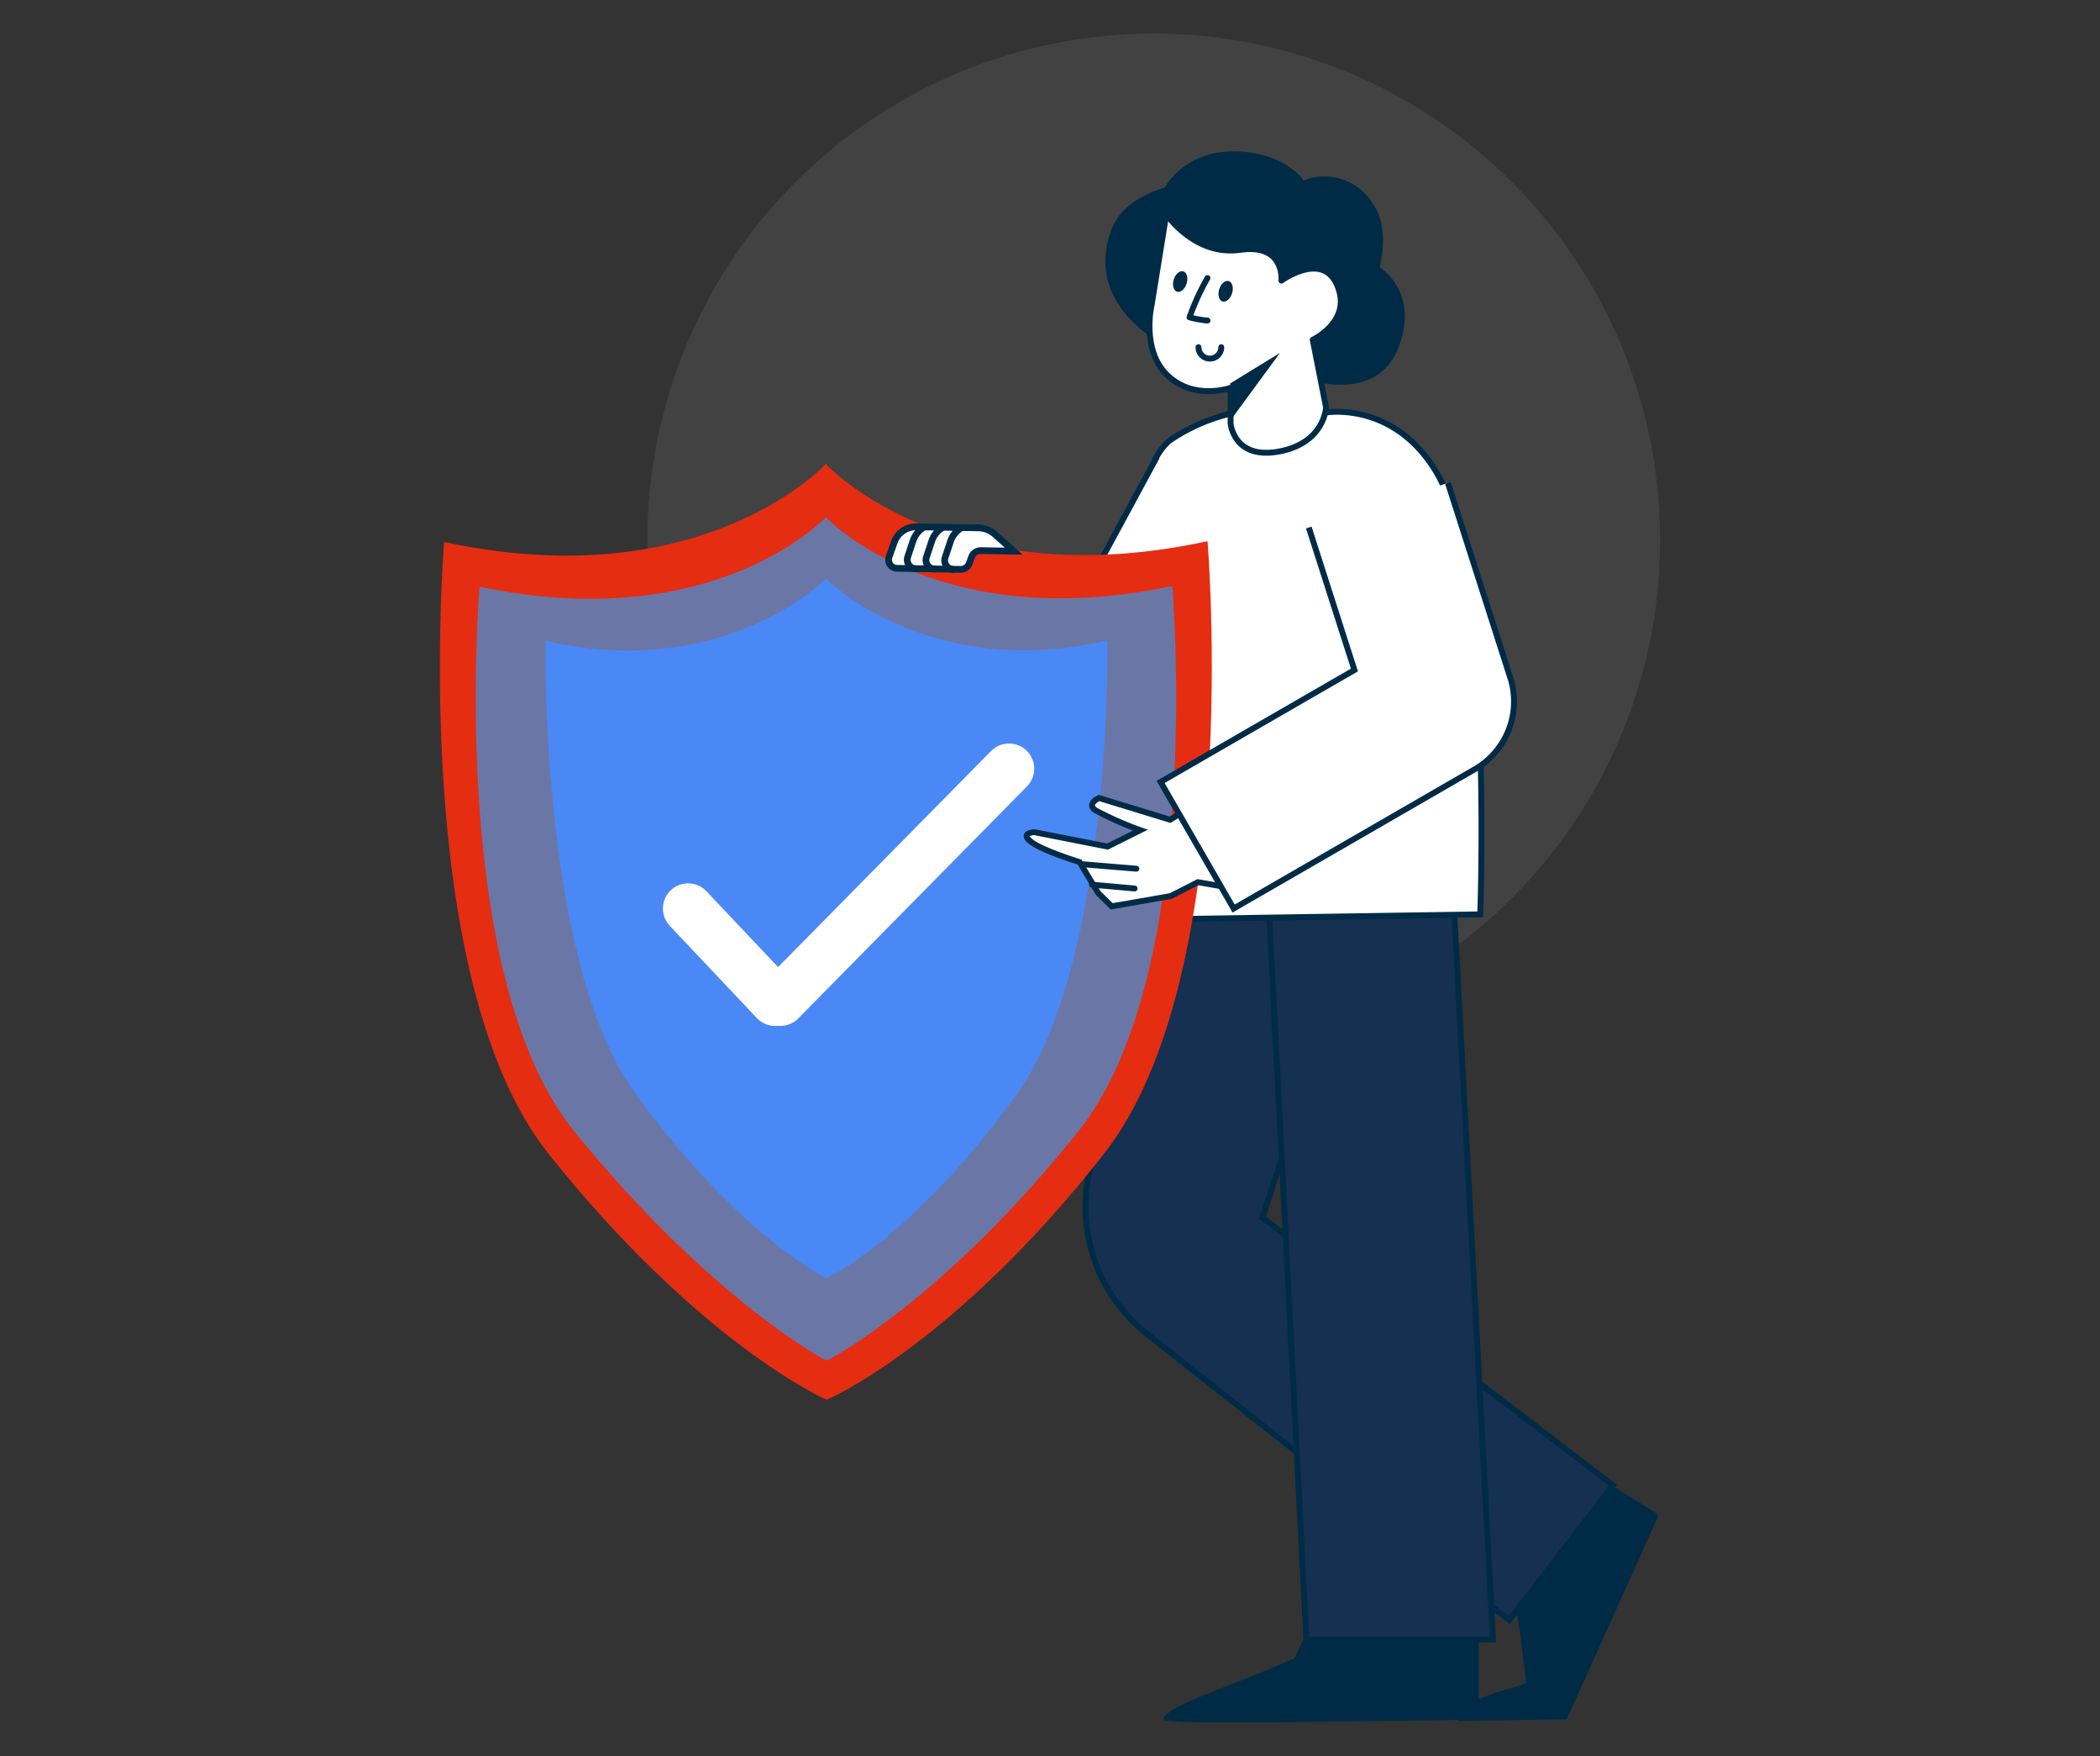
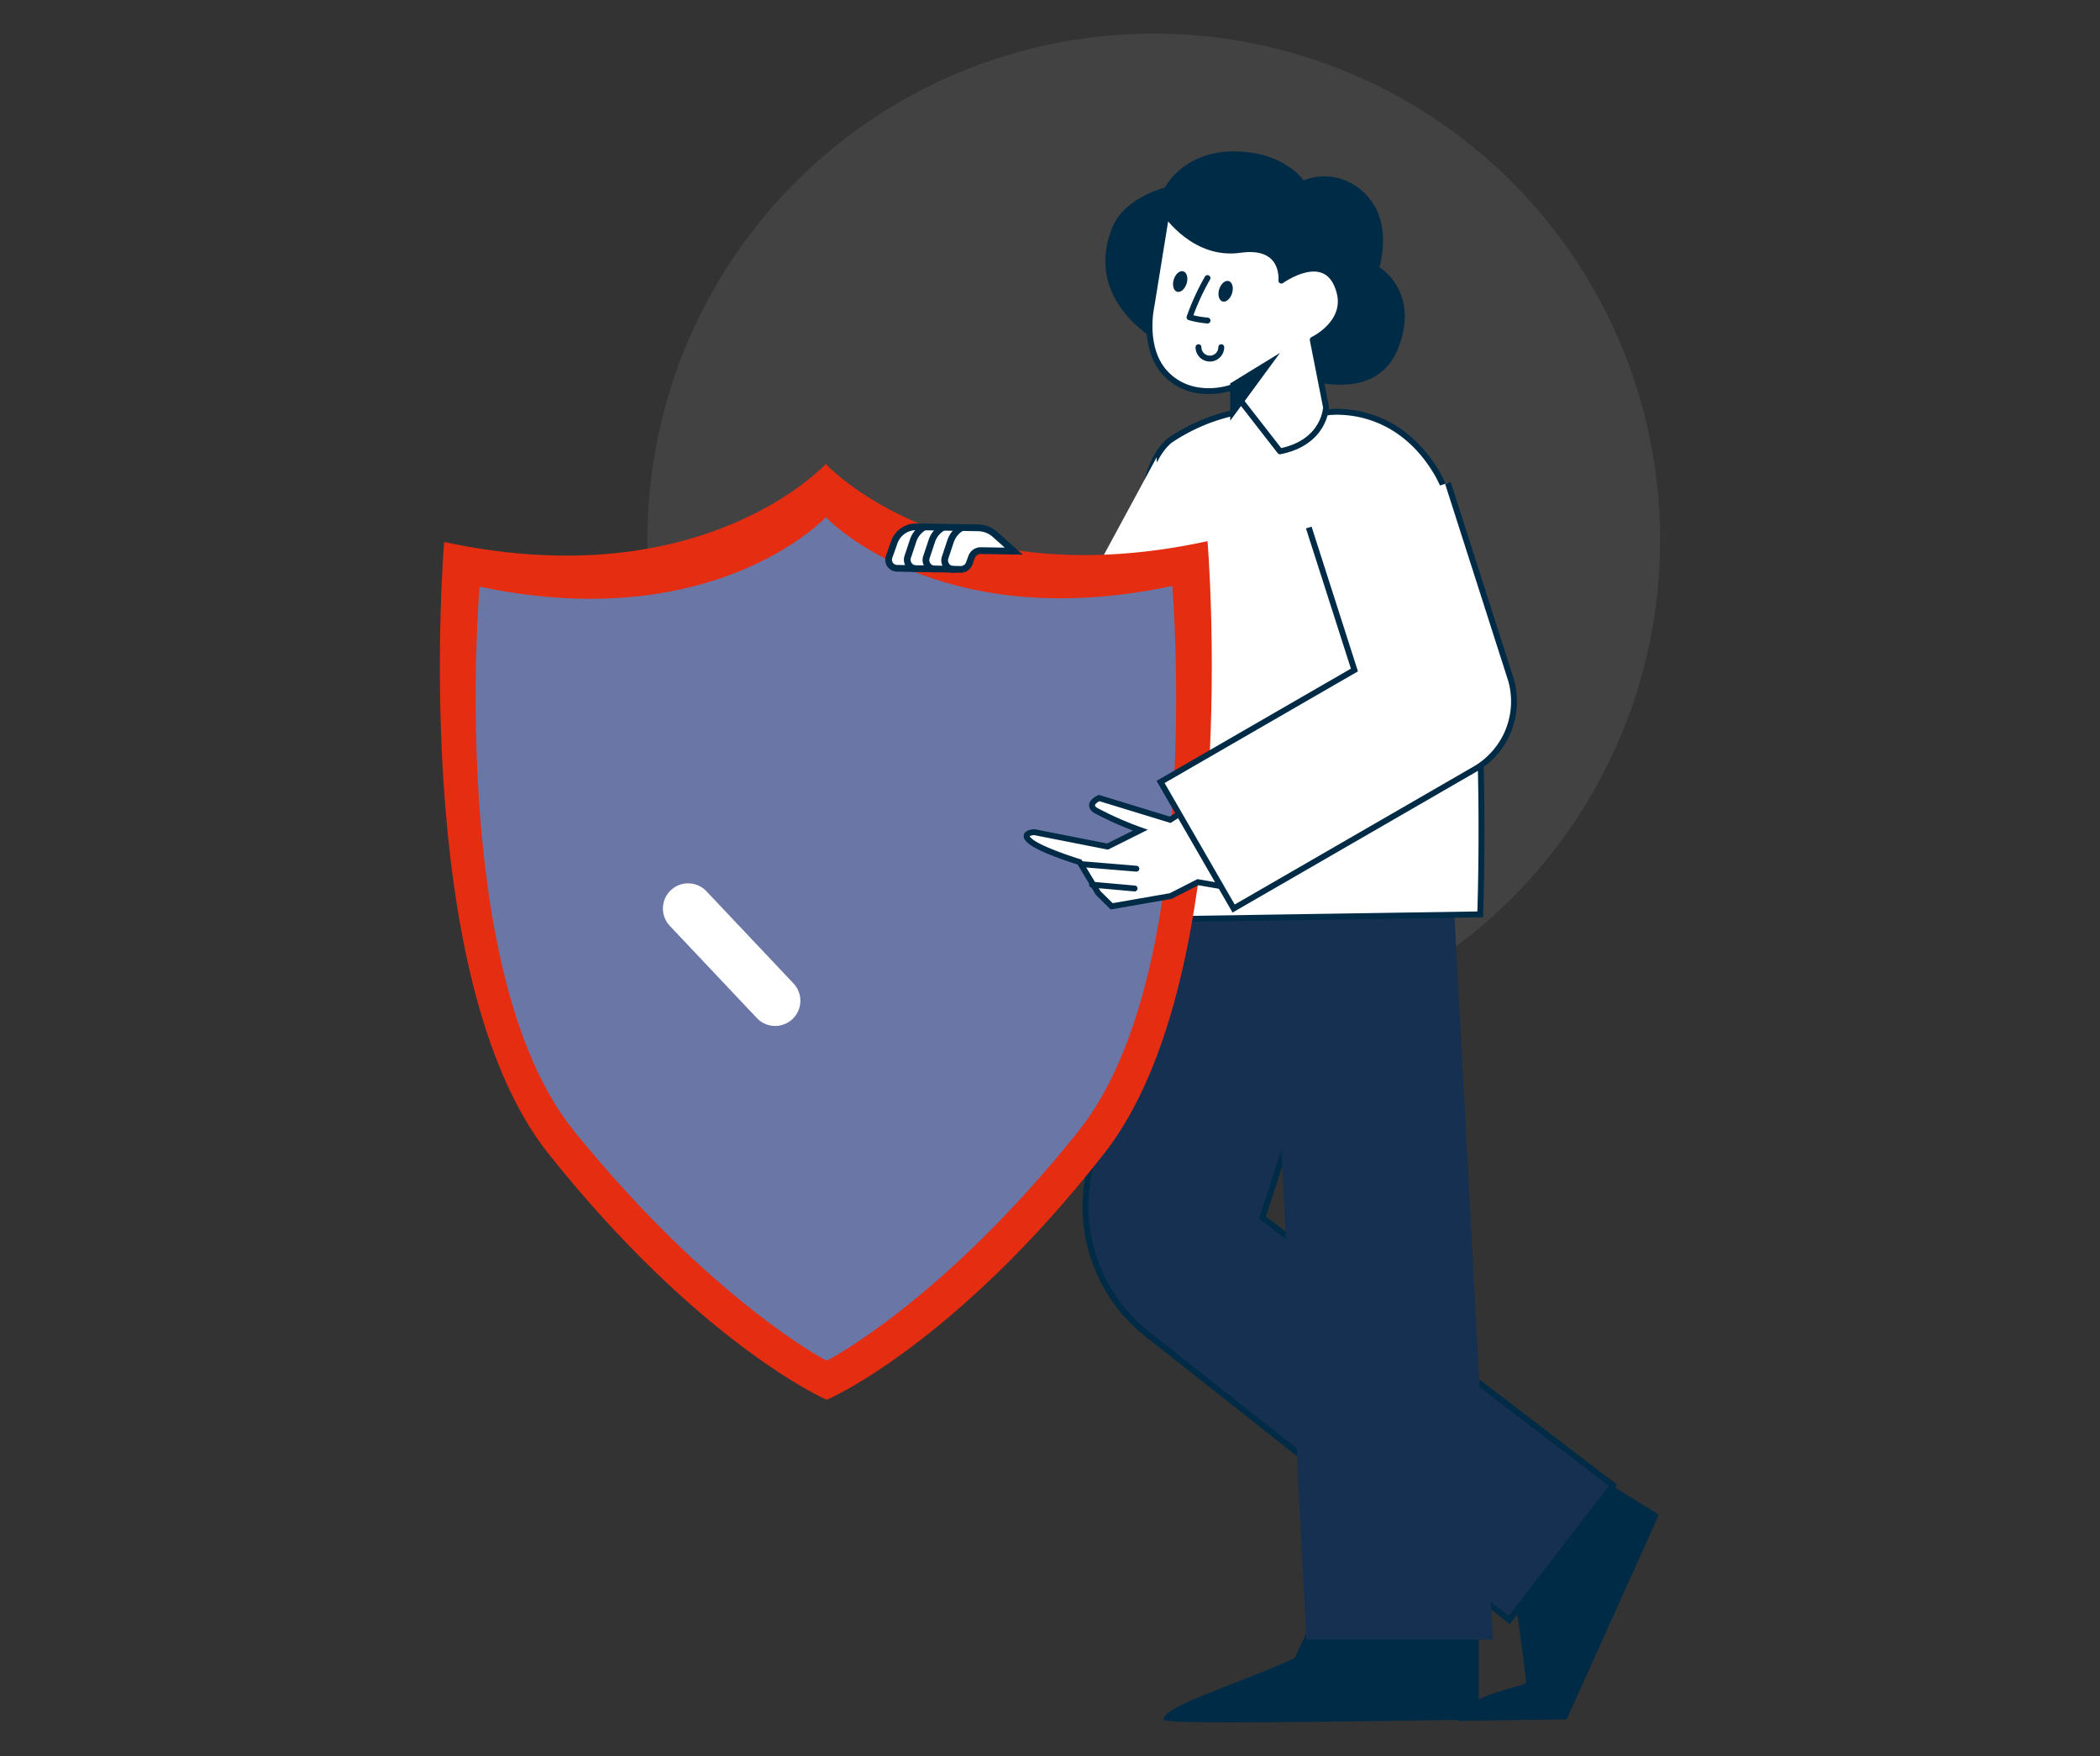
<svg xmlns="http://www.w3.org/2000/svg" width="250" height="209" viewBox="0 0 250 209">
  <rect x="0" y="0" width="250" height="209" fill="#333333" stroke="none" />
  <defs>
    <clipPath id="clip-Accidental_death_benefit">
      <rect width="250" height="209" />
    </clipPath>
  </defs>
  <g id="Accidental_death_benefit" data-name="Accidental death benefit" clip-path="url(#clip-Accidental_death_benefit)">
    <g id="Group_39703" data-name="Group 39703" transform="translate(26.339 -0.692)">
      <g id="Group_30554" data-name="Group 30554" transform="translate(50.727 4.692)">
        <g id="Group_26839" data-name="Group 26839" transform="translate(0 0)">
          <g id="Group_30553" data-name="Group 30553" transform="translate(0 0)">
            <g id="Group_30550" data-name="Group 30550">
              <g id="Group_33898" data-name="Group 33898">
                <path id="Path_19138" data-name="Path 19138" d="M77.646,18.75A60.284,60.284,0,1,1,17.362,79.034,60.284,60.284,0,0,1,77.646,18.75" transform="translate(-17.362 -18.75)" fill="#7f7f7f" opacity="0.2" />
                <path id="Path_19140" data-name="Path 19140" d="M132.314,116.2l-7-4.351a.347.347,0,0,0-.451.1l-9.68,13.03a.309.309,0,0,0-.059.248c.747,3.392,1.495,10.11,1.581,10.9a.27.27,0,0,1-.024.15c-.28.625-6.4,1.281-8.136,4-.2.31.243.762.567.578l12.362-.169a.335.335,0,0,0,.144-.156l10.8-23.962a.282.282,0,0,0-.1-.365" transform="translate(-12.107 59.956)" fill="#002b47" />
                <path id="Path_19141" data-name="Path 19141" d="M122.869,137.208v-13.32l-16.569-5.2L100.936,129.9c-7.147,3.25-15.593,5.681-15.593,7.31,0,.649,23.228.163,37.522,0" transform="translate(-23.9 63.465)" fill="#002b47" />
                <path id="Path_19142" data-name="Path 19142" d="M79.977,97.82l9.469-32.314,21.644,5.8-10.821,33.236L142,136.418,129.64,152.455l-43.1-34.036a19.317,19.317,0,0,1-6.567-20.6" transform="translate(-27.034 36.367)" fill="#153050" />
                <path id="Path_19143" data-name="Path 19143" d="M79.977,97.82l9.469-32.314,21.644,5.8-10.821,33.236L142,136.418,129.64,152.455l-43.1-34.036a19.317,19.317,0,0,1-6.567-20.6Z" transform="translate(-27.034 36.367)" fill="none" stroke="#002b47" stroke-miterlimit="10" stroke-width="0.7" />
                <path id="Path_19144" data-name="Path 19144" d="M115.439,70.627H93.411l4.83,94.325h22.221Z" transform="translate(-19.791 26.194)" fill="#153050" />
-                 <path id="Path_19145" data-name="Path 19145" d="M115.439,70.627H93.411l4.83,94.324h22.221Z" transform="translate(-19.791 26.194)" fill="none" stroke="#002b47" stroke-miterlimit="10" stroke-width="0.7" />
                <path id="Path_19146" data-name="Path 19146" d="M115.692,30.561c-2.871,7.608-12.775,3.3-12.775,3.3l-14.79-3.3s-10.192-4.736-6.6-14.067c1.413-3.674,6.316-4.88,6.316-4.88s2.152-4.306,8.181-4.306,8.327,3.445,8.327,3.445a6.764,6.764,0,0,1,8.038,2.441c2.441,3.158,1,7.894,1,7.894s4.788,2.871,2.3,9.474" transform="translate(-26.235 6.714)" fill="#002b47" />
                <path id="Path_19147" data-name="Path 19147" d="M87.573,31.262a22.1,22.1,0,0,1,7.8-3.337h10.82s8.047-1.41,13.141,7.1c6.763,11.3,5.217,52.626,5.217,52.626L82.4,88.3l1.157-25.188.939-23.52c0-3.525,1.194-6.747,3.077-8.336" transform="translate(-25.402 17.175)" fill="#fff" />
                <path id="Path_19148" data-name="Path 19148" d="M87.573,31.262a22.1,22.1,0,0,1,7.8-3.337h10.82s8.047-1.41,13.141,7.1c6.763,11.3,5.217,52.626,5.217,52.626L82.4,88.3l1.157-25.188.939-23.52c.006-3.523,1.2-6.741,3.077-8.329Z" transform="translate(-25.402 17.175)" fill="none" stroke="#002b47" stroke-miterlimit="10" stroke-width="0.7" />
                <path id="Path_19159" data-name="Path 19159" d="M93.9,32.92s-4.325,1.548-7.5-1.469-1.906-8.366-1.906-8.366l1.754-10.826s3.36,5.016,8.769,4.243,4.927,3.66,4.927,3.66,5.468-3.977,6.912,1.327c1.017,3.747-3.179,5.713-3.179,5.713l1.585,8.047s-.143,4.174-5.482,5.231c-5.5,1.086-5.881-3.3-5.881-3.3Z" transform="translate(-24.466 9.238)" fill="#fff" />
-                 <path id="Path_19160" data-name="Path 19160" d="M93.9,32.92s-4.325,1.548-7.5-1.469-1.906-8.366-1.906-8.366l1.754-10.826s3.36,5.016,8.769,4.243,4.927,3.66,4.927,3.66,5.468-3.977,6.912,1.327c1.017,3.747-3.179,5.713-3.179,5.713l1.585,8.047s-.143,4.174-5.482,5.231c-5.5,1.086-5.881-3.3-5.881-3.3Z" transform="translate(-24.466 9.238)" fill="none" stroke="#002b47" stroke-linejoin="round" stroke-width="0.7" />
+                 <path id="Path_19160" data-name="Path 19160" d="M93.9,32.92s-4.325,1.548-7.5-1.469-1.906-8.366-1.906-8.366l1.754-10.826s3.36,5.016,8.769,4.243,4.927,3.66,4.927,3.66,5.468-3.977,6.912,1.327c1.017,3.747-3.179,5.713-3.179,5.713l1.585,8.047s-.143,4.174-5.482,5.231Z" transform="translate(-24.466 9.238)" fill="none" stroke="#002b47" stroke-linejoin="round" stroke-width="0.7" />
                <path id="Path_19161" data-name="Path 19161" d="M90.607,31.27V26.827l5.926-3.634Z" transform="translate(-21.22 14.808)" fill="#002b47" />
                <path id="Path_19162" data-name="Path 19162" d="M86.179,17.756c-.2.674-.019,1.321.406,1.444s.929-.316,1.135-.988.019-1.323-.406-1.444-.929.317-1.135.99" transform="translate(-23.518 11.524)" fill="#002b47" />
                <path id="Path_19163" data-name="Path 19163" d="M89.763,18.524c-.2.674-.019,1.321.406,1.444s.929-.316,1.135-.988.019-1.323-.406-1.444-.929.317-1.135.99" transform="translate(-21.692 11.914)" fill="#002b47" />
                <path id="Line_2218" data-name="Line 2218" d="M0,9.588,3.317,0" transform="translate(56.967 101.874)" fill="#fff" />
                <path id="Line_2219" data-name="Line 2219" d="M0,9.588,3.317,0" transform="translate(56.967 101.874)" fill="none" stroke="#002b47" stroke-linecap="round" stroke-linejoin="round" stroke-width="0.7" />
-                 <path id="Path_19164" data-name="Path 19164" d="M89.539,17.293A28.637,28.637,0,0,0,87.4,21.964a11.826,11.826,0,0,0,2.144.385" transform="translate(-22.857 11.802)" fill="#fff" />
                <path id="Path_19165" data-name="Path 19165" d="M89.539,17.293A28.637,28.637,0,0,0,87.4,21.964a11.826,11.826,0,0,0,2.144.385" transform="translate(-22.857 11.802)" fill="none" stroke="#002b47" stroke-linecap="round" stroke-linejoin="round" stroke-width="0.7" />
                <path id="Path_19166" data-name="Path 19166" d="M90.819,22.743a1.357,1.357,0,1,1-2.714,0" transform="translate(-22.495 14.58)" fill="#fff" />
                <path id="Path_19167" data-name="Path 19167" d="M90.819,22.743a1.357,1.357,0,1,1-2.714,0" transform="translate(-22.495 14.58)" fill="none" stroke="#002b47" stroke-linecap="round" stroke-linejoin="round" stroke-width="0.7" />
              </g>
            </g>
          </g>
        </g>
      </g>
      <path id="Path_22535" data-name="Path 22535" d="M-456.286,2241.4l-12.8,23.655-5.995-10.986-3.516,17.571,12.193,6.828,15.973-26.7-5.853-9.876Z" transform="translate(567.649 -2186.285)" fill="#fff" />
-       <path id="Path_22536" data-name="Path 22536" d="M-456.286,2241.4l-12.8,23.655-5.995-10.986-3.516,17.571,12.193,6.828,10.12-20.851" transform="translate(567.649 -2186.285)" fill="none" stroke="#002b47" stroke-width="0.7" />
      <g id="Group_33899" data-name="Group 33899" transform="translate(26.027 55.911)">
        <path id="Path_22530" data-name="Path 22530" d="M292.622,166.1c-28.751,6.253-43.363-7.09-45.332-9.059,0,0-.04-.2-.116-.119-.076-.078-.117.119-.117.119-1.966,1.973-16.549,15.347-45.313,9.153,0,0-4.362,51.73,12.422,72.816,17.927,22.52,33.045,29.32,33.121,29.261.076.057,15.31-6.643,33.061-29.329,16.607-21.225,12.273-72.842,12.273-72.842" transform="translate(-201.234 -156.908)" fill="#e52d12" fill-rule="evenodd" />
        <path id="Path_22531" data-name="Path 22531" d="M288.1,170.95c-26.089,5.567-39.348-6.311-41.134-8.065,0,0-.038-.175-.107-.1-.069-.07-.1.1-.1.1-1.784,1.757-15.018,13.663-41.119,8.149,0,0-3.959,46.056,11.272,64.826,16.267,20.049,29.972,27.333,30.041,27.283.068.051,13.9-7.146,30.012-27.343,15.071-18.9,11.139-64.85,11.139-64.85" transform="translate(-200.912 -156.429)" fill="#3399e8" fill-rule="evenodd" opacity="0.69" />
-         <path id="Path_22532" data-name="Path 22532" d="M246.317,252.782h0c-.14,0-10.467-5.114-22.706-21.888-11.507-15.773-10.739-53.98-10.739-53.98a42.883,42.883,0,0,0,9.83,1.173c13.908,0,22.351-7.3,23.458-8.509,0,0,.018-.1.055-.1a.037.037,0,0,1,.025.014.033.033,0,0,1,.024-.014c.037,0,.056.1.056.1,1.107,1.208,9.621,8.482,23.519,8.481a42.823,42.823,0,0,0,9.908-1.192s.623,38.1-10.763,53.976c-12.117,16.9-22.525,21.939-22.665,21.939" transform="translate(-200.282 -155.879)" fill="#4a88f5" fill-rule="evenodd" />
      </g>
      <g id="Group_33900" data-name="Group 33900" transform="translate(79.429 63.337)">
        <path id="Path_16308" data-name="Path 16308" d="M1.34.053,3.1.643A2.762,2.762,0,0,1,4.978,3.261V10.6a3.082,3.082,0,0,1-.749,2.013L2.276,14.88V10.969a1.169,1.169,0,0,0-.782-1.1L.715,9.6A1.065,1.065,0,0,1,0,8.6V1.024A1.017,1.017,0,0,1,1.009,0,1.045,1.045,0,0,1,1.34.053" transform="matrix(0.017, -1, 1, 0.017, 0, 4.977)" fill="#fff" />
        <path id="Path_16309" data-name="Path 16309" d="M1.34.053,3.1.643A2.762,2.762,0,0,1,4.978,3.261V10.6a3.082,3.082,0,0,1-.749,2.013L2.276,14.88V10.969a1.169,1.169,0,0,0-.782-1.1L.715,9.6A1.065,1.065,0,0,1,0,8.6V1.024A1.017,1.017,0,0,1,1.009,0,1.045,1.045,0,0,1,1.34.053Z" transform="matrix(0.017, -1, 1, 0.017, 0, 4.977)" fill="none" stroke="#002b47" stroke-miterlimit="10" stroke-width="0.8" />
        <path id="Path_16310" data-name="Path 16310" d="M0,1.017A1.079,1.079,0,0,1,1.437.055L3.32.645A2.923,2.923,0,0,1,4.9,1.815" transform="matrix(0.017, -1, 1, 0.017, 2.226, 5.034)" fill="none" stroke="#002b47" stroke-linecap="round" stroke-miterlimit="10" stroke-width="0.8" />
        <path id="Path_16311" data-name="Path 16311" d="M0,1.018A1.081,1.081,0,0,1,1.437.055L3.32.645a2.915,2.915,0,0,1,1.6,1.206" transform="matrix(0.017, -1, 1, 0.017, 4.452, 5.073)" fill="none" stroke="#002b47" stroke-linecap="round" stroke-miterlimit="10" stroke-width="0.8" />
        <path id="Path_16312" data-name="Path 16312" d="M0,1.017A1.079,1.079,0,0,1,1.437.055L3.32.645A2.933,2.933,0,0,1,4.858,1.754" transform="matrix(0.017, -1, 1, 0.017, 6.68, 5.112)" fill="none" stroke="#002b47" stroke-linecap="round" stroke-miterlimit="10" stroke-width="0.8" />
      </g>
      <g id="Group_33901" data-name="Group 33901" transform="translate(98.876 90.355) rotate(17)">
        <path id="Path_22539" data-name="Path 22539" d="M17.458,1.513,15.781,3.44H6.941s-1.285,1.089,0,1.524a39.754,39.754,0,0,0,5.814.7L9.274,8.895.735,9.58s-1.655.61,0,1.219,6.205.61,6.205.61l3.2,2.874,2,1.045L18.5,12.106,21.116,9.58,25.3,9.058,20.593,0Z" transform="translate(0 0)" fill="#fff" />
        <path id="Path_22540" data-name="Path 22540" d="M17.458,0,15.781,1.927H6.941s-1.285,1.089,0,1.524a39.754,39.754,0,0,0,5.814.7L9.589,7.158.735,8.067s-1.655.61,0,1.219,6.205.61,6.205.61l3.2,2.874,2,1.045L18.5,10.593l2.613-2.526L25.3,7.545" transform="translate(0 1.513)" fill="none" stroke="#002b47" stroke-width="0.7" />
        <path id="Path_22541" data-name="Path 22541" d="M0,3.577,5.451,0" transform="translate(8.555 8.232) rotate(21)" fill="none" stroke="#002b47" stroke-linecap="round" stroke-width="0.7" />
        <path id="Path_22542" data-name="Path 22542" d="M0,2.76,4.27,0" transform="translate(10.141 10.971) rotate(21)" fill="none" stroke="#002b47" stroke-linecap="round" stroke-width="0.7" />
      </g>
      <path id="Path_19157" data-name="Path 19157" d="M103.567,38.753,109,55.711,85.924,69.034,94.62,84.1l28.856-16.661A9.319,9.319,0,0,0,127.642,56.9l-7.515-23.452" transform="translate(25.902 24.725)" fill="#fff" />
      <path id="Path_19158" data-name="Path 19158" d="M103.567,38.753,109,55.711,85.924,69.034,94.62,84.1l28.856-16.661A9.319,9.319,0,0,0,127.642,56.9l-7.515-23.452" transform="translate(25.902 24.725)" fill="none" stroke="#002b47" stroke-miterlimit="10" stroke-width="0.7" />
      <line id="Line_2154" data-name="Line 2154" x2="10.364" y2="10.974" transform="translate(55.579 108.827)" fill="none" stroke="#fff" stroke-linecap="round" stroke-width="6" />
-       <path id="Path_22543" data-name="Path 22543" d="M-490.269,2305.2l-27.231,27.617" transform="translate(584.053 -2213.017)" fill="none" stroke="#fff" stroke-linecap="round" stroke-width="6" />
    </g>
  </g>
</svg>